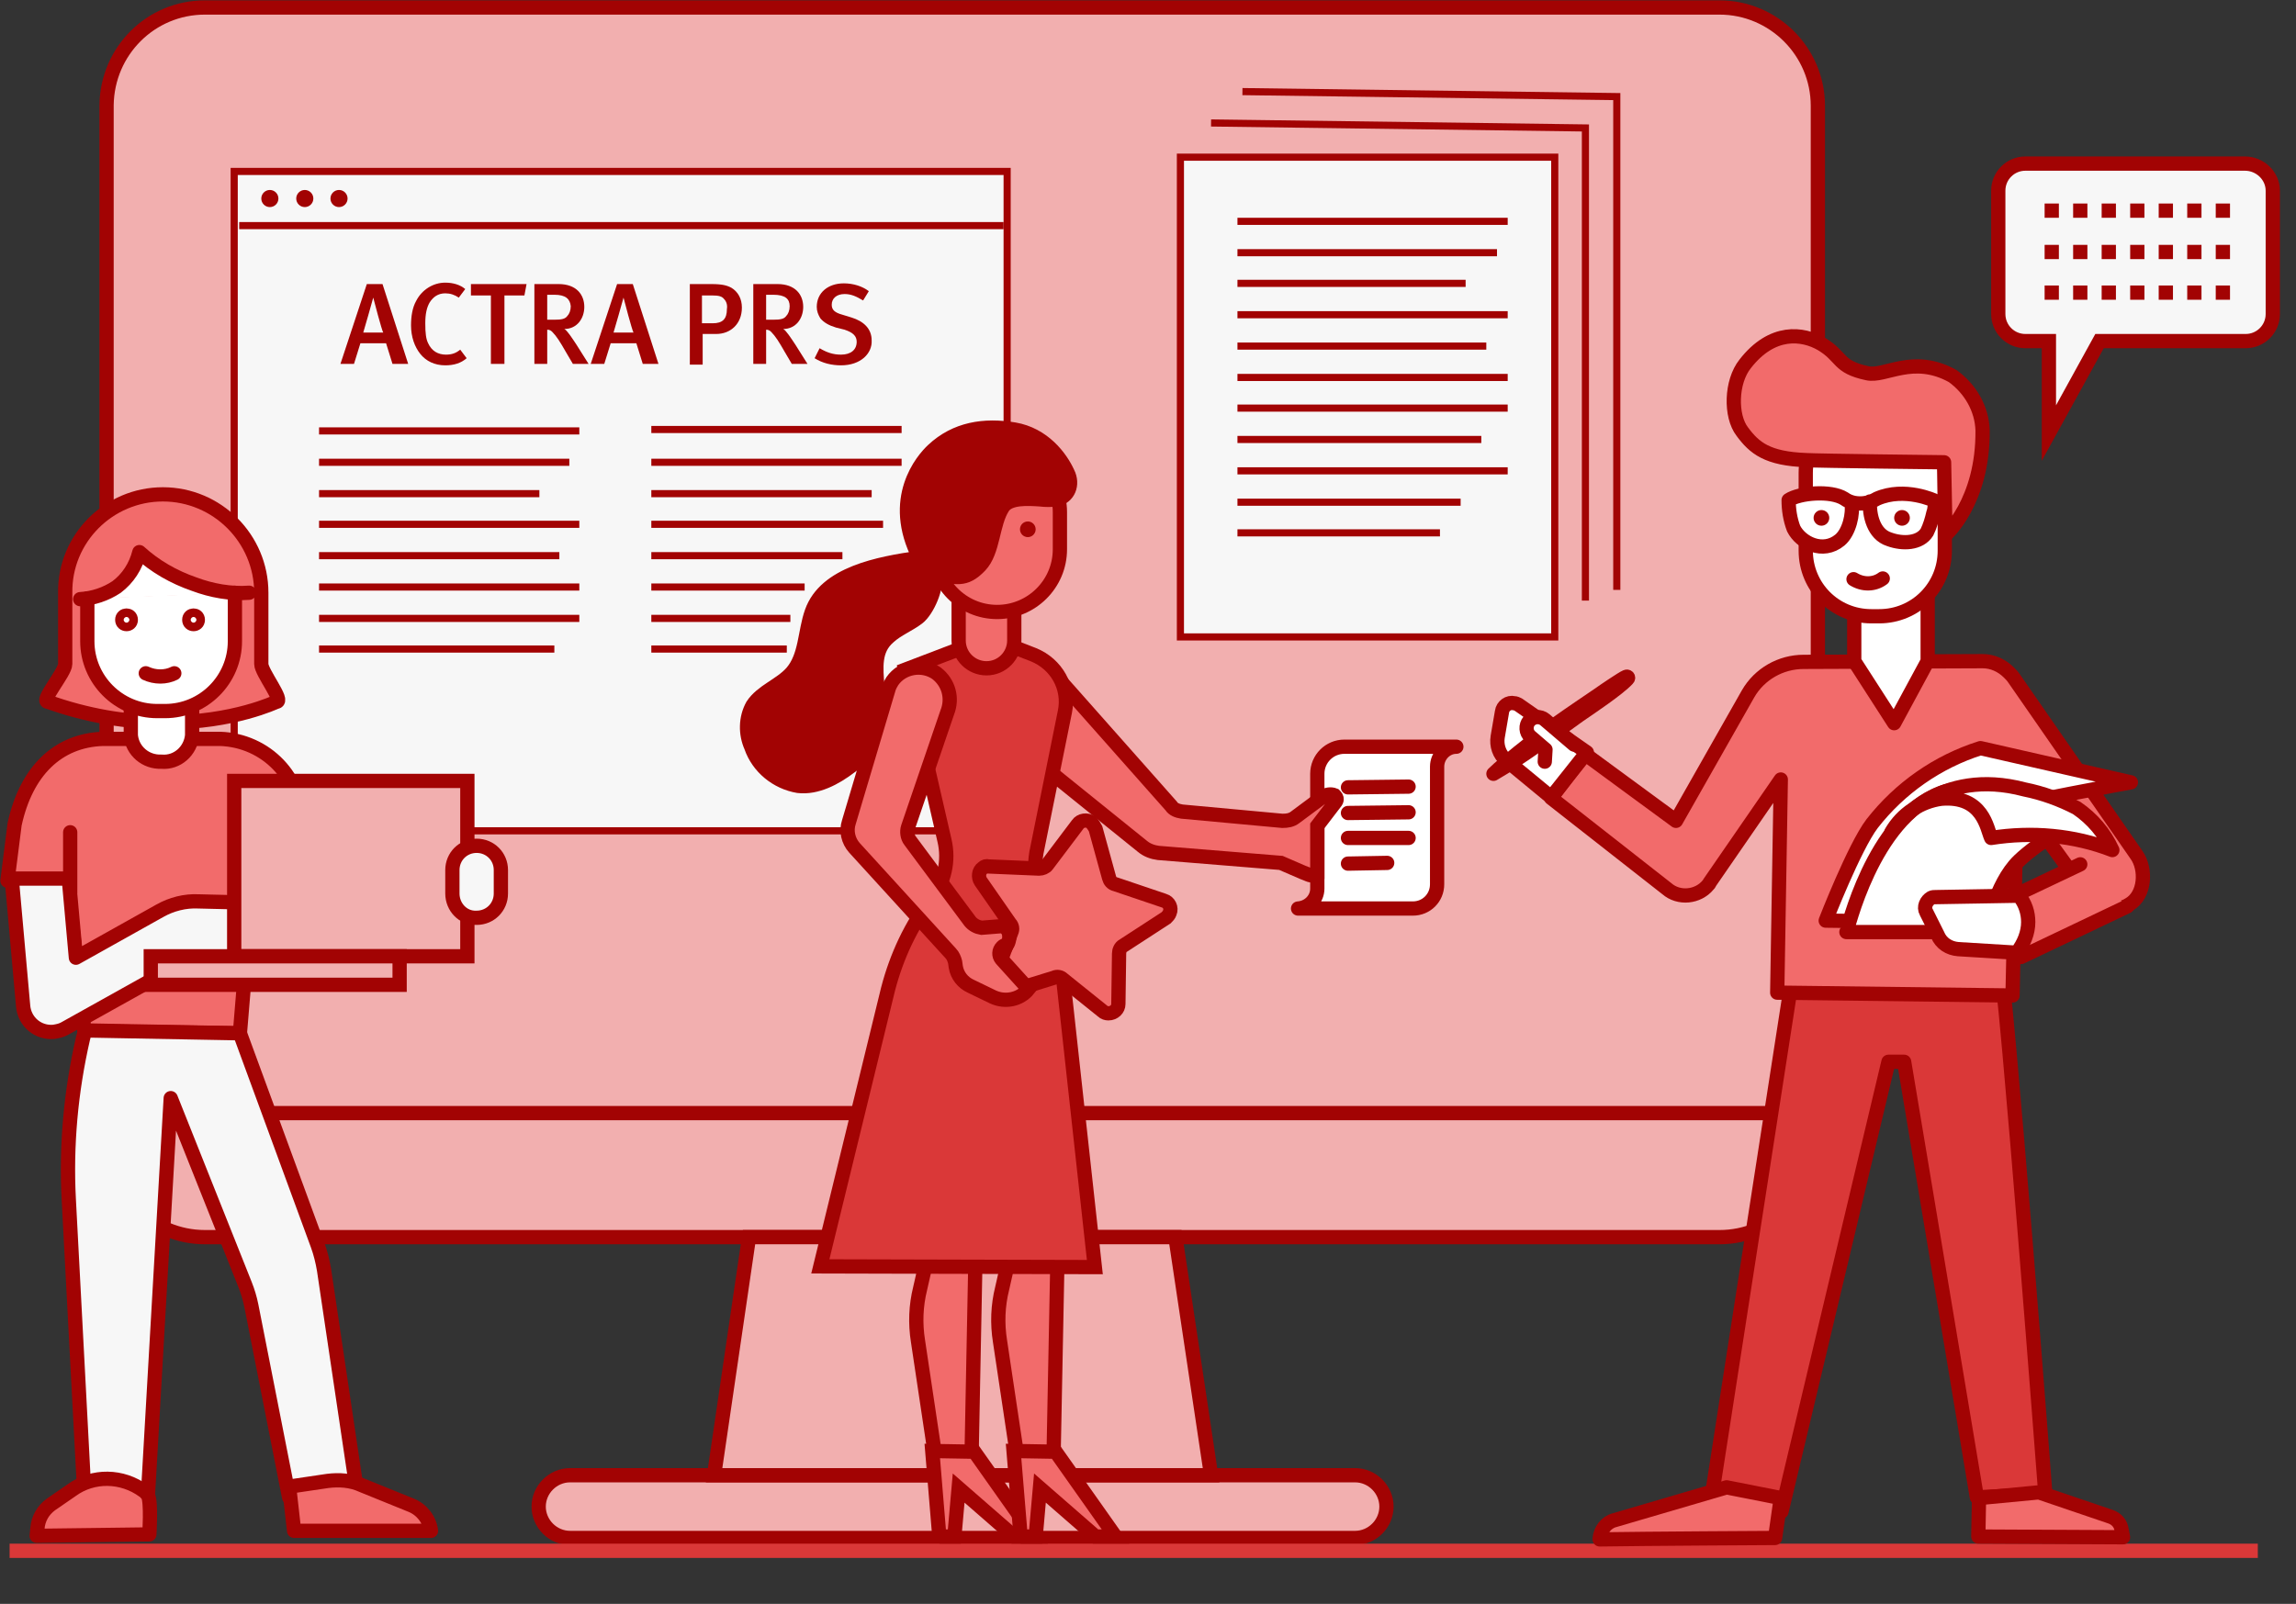
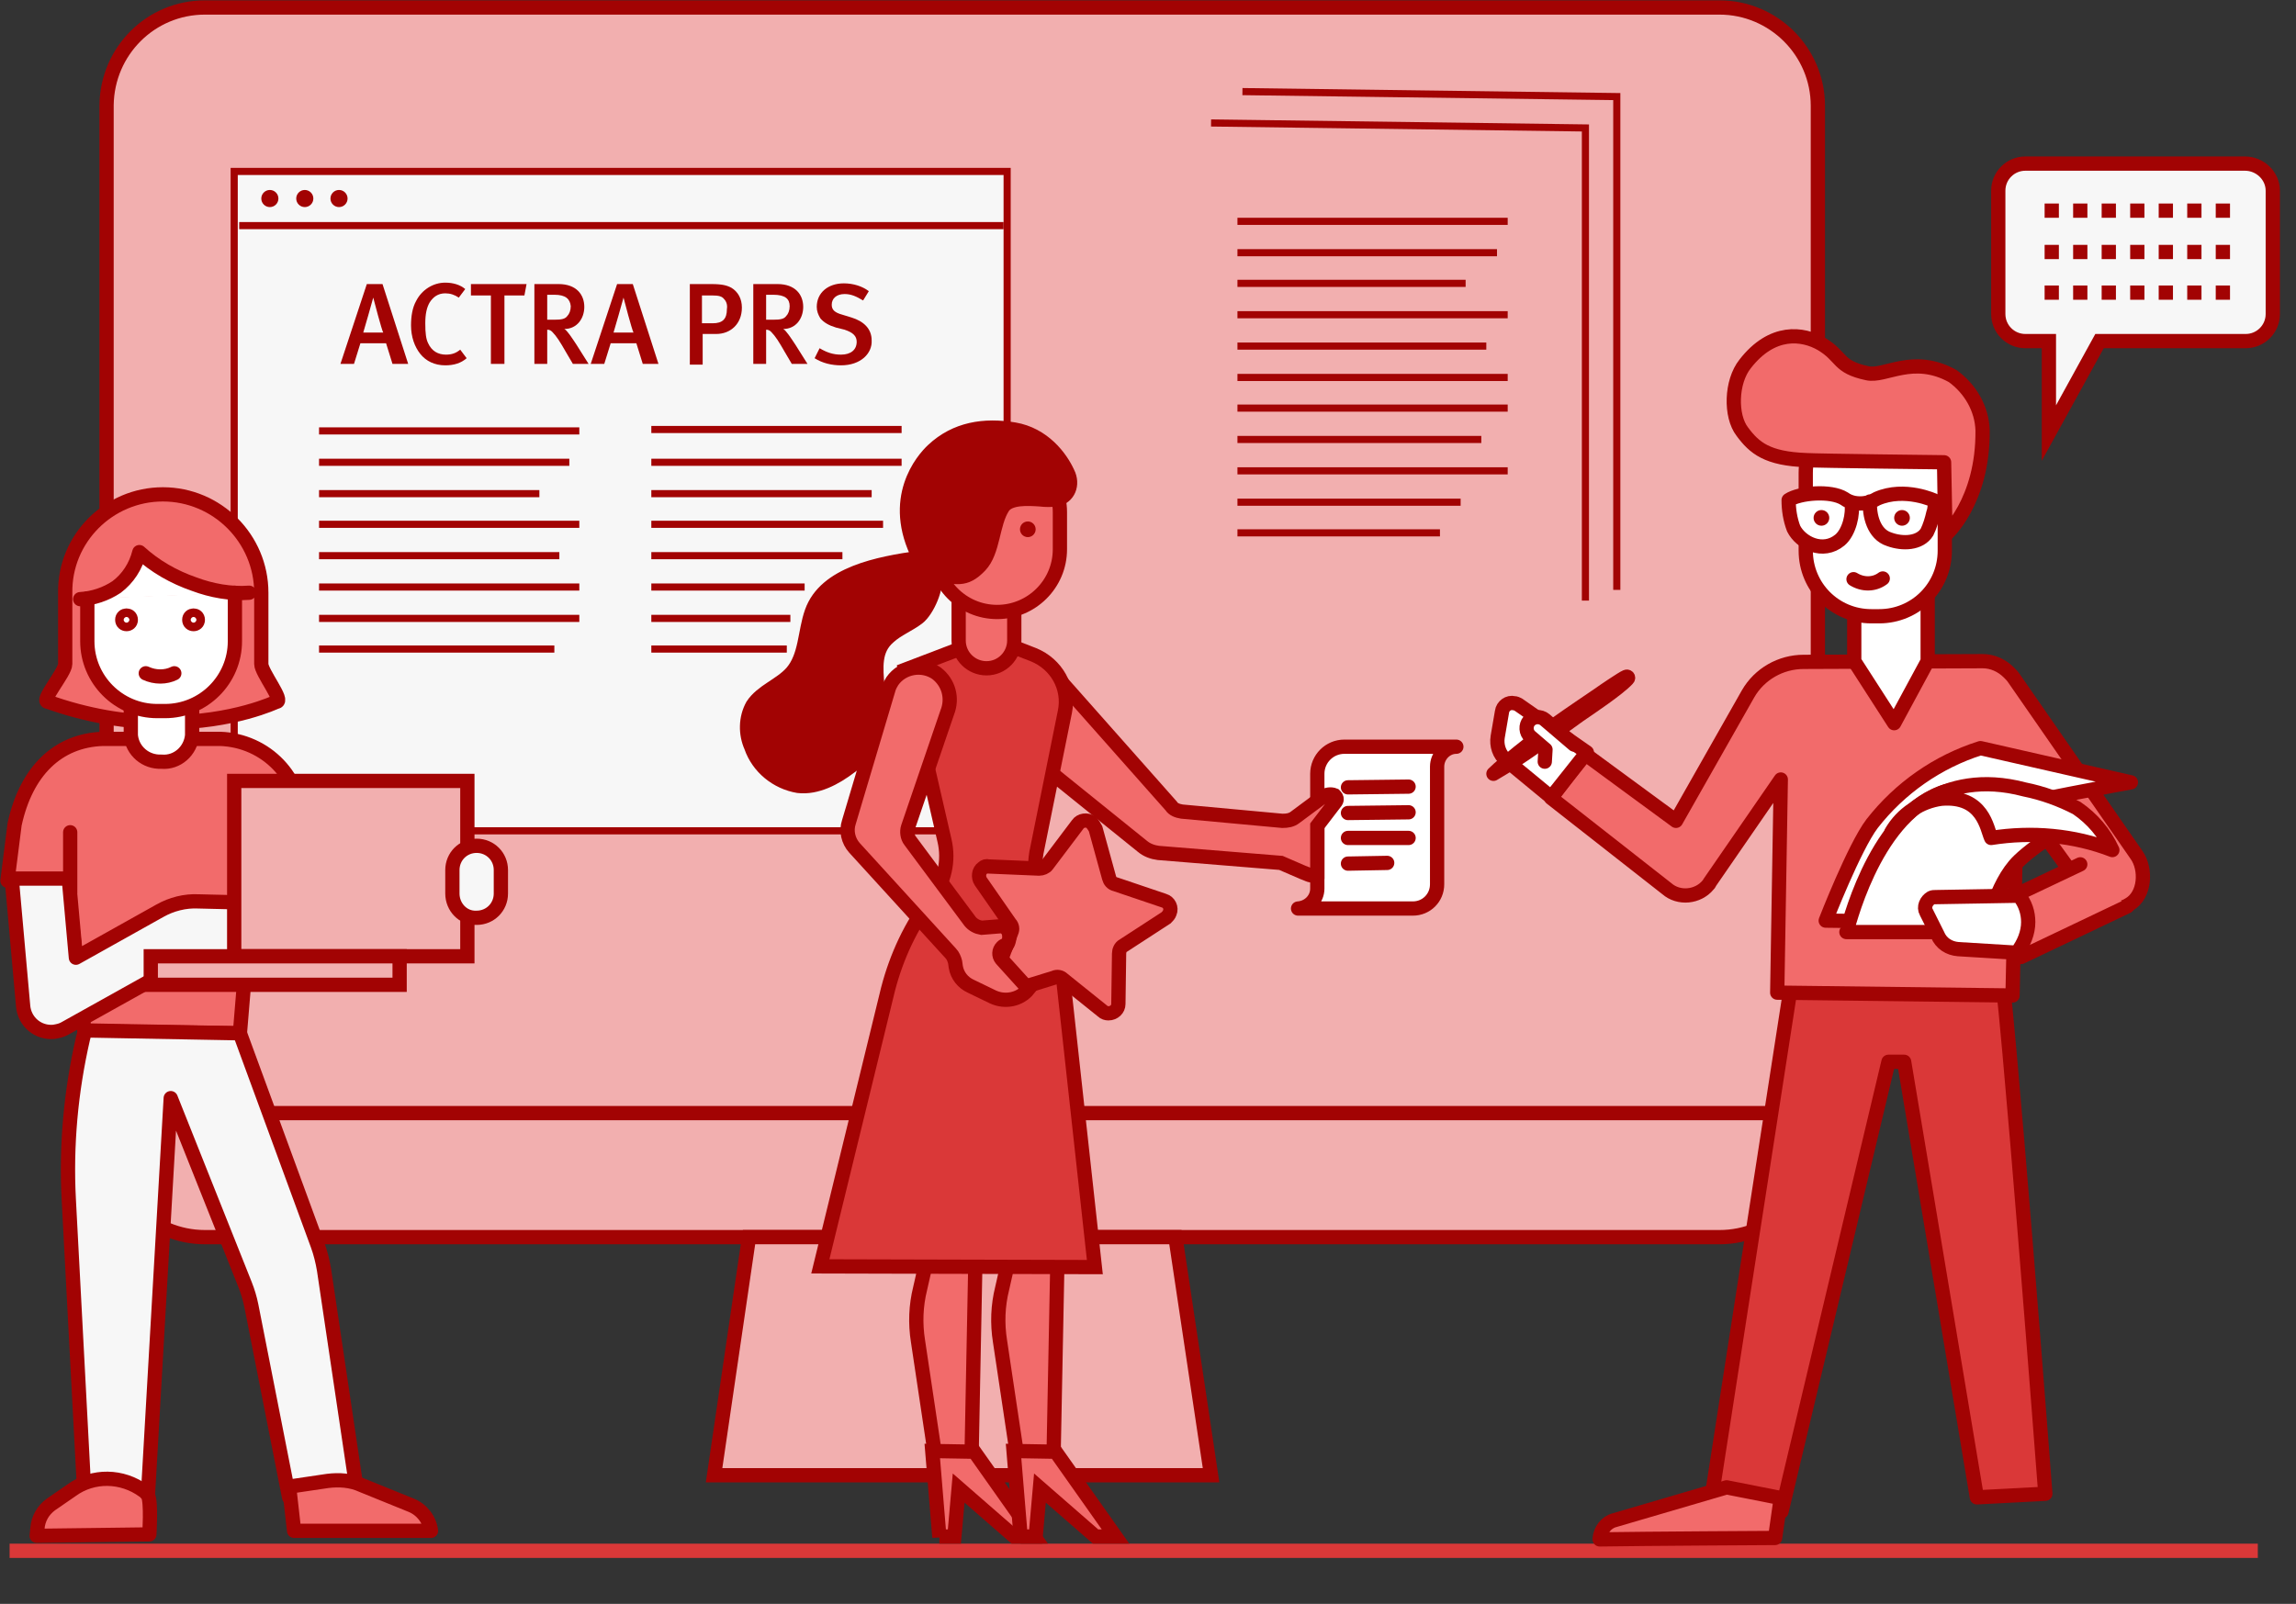
<svg xmlns="http://www.w3.org/2000/svg" version="1.1" id="Layer_1" x="0px" y="0px" viewBox="0 0 322 225" style="enable-background:new 0 0 322 225;" xml:space="preserve">
  <rect x="0" y="0" width="322" height="225" fill="#333333" stroke="none" />
  <style type="text/css">
	.st0{fill:#F2AFAF;stroke:#A20303;stroke-width:2;stroke-miterlimit:10;}
	.st1{fill:none;stroke:#A20303;stroke-width:2;stroke-miterlimit:10;}
	.st2{fill:none;stroke:#DA3838;stroke-width:2;stroke-miterlimit:10;}
	.st3{fill:#F7F7F7;stroke:#A20303;stroke-miterlimit:10;}
	.st4{fill:none;stroke:#A20303;stroke-miterlimit:10;}
	.st5{enable-background:new    ;}
	.st6{fill:#A20303;}
	.st7{fill:#F26B6B;stroke:#A20303;stroke-width:2;stroke-linecap:round;stroke-linejoin:round;}
	.st8{fill:#FFFFFF;stroke:#A20303;stroke-width:2;stroke-linecap:round;stroke-linejoin:round;}
	.st9{fill:none;stroke:#A20303;stroke-width:2;stroke-linecap:round;stroke-linejoin:round;}
	.st10{fill:#F7F7F7;stroke:#A20303;stroke-width:2;stroke-linejoin:round;}
	.st11{fill:#DA3838;stroke:#A20303;stroke-width:2;stroke-linecap:round;stroke-linejoin:round;}
	.st12{fill:#F7F7F7;stroke:#A20303;stroke-width:2;stroke-miterlimit:10;}
	.st13{fill:none;stroke:#A20303;stroke-width:2;stroke-miterlimit:10;stroke-dasharray:2;}
	.st14{fill:#F26B6B;stroke:#A20303;stroke-width:2;stroke-miterlimit:10;}
	.st15{fill:#DA3838;stroke:#A20303;stroke-width:2;stroke-miterlimit:10;}
	.st16{fill:#A20303;stroke:#A20303;stroke-width:2;stroke-miterlimit:10;}
</style>
  <g transform="translate(898.545 -970.15)">
    <path class="st0" d="M-869.8,971.2h212.4c7.6,0,13.8,6.2,13.8,13.8v144.9c0,7.6-6.2,13.8-13.8,13.8h-212.4   c-7.6,0-13.8-6.2-13.8-13.8V984.9C-883.5,977.3-877.4,971.2-869.8,971.2z" />
-     <path class="st0" d="M-708.5,1185.9h-110.1c-2.4,0-4.4-2-4.4-4.4l0,0c0-2.4,2-4.4,4.4-4.4c0,0,0,0,0,0h110.1c2.4,0,4.4,2,4.4,4.4   c0,0,0,0,0,0l0,0C-704.1,1183.9-706.1,1185.9-708.5,1185.9z" />
    <path class="st0" d="M-798.4,1177.1h69.7l-5-33.4h-59.8L-798.4,1177.1z" />
    <line class="st1" x1="-643.4" y1="1126.3" x2="-883.6" y2="1126.3" />
    <line class="st2" x1="-897.2" y1="1187.7" x2="-581.9" y2="1187.7" />
    <rect x="-865.7" y="994.2" class="st3" width="108.4" height="92.5" />
    <line class="st4" x1="-853.8" y1="1030.6" x2="-817.3" y2="1030.6" />
    <line class="st4" x1="-853.8" y1="1035" x2="-818.7" y2="1035" />
    <line class="st4" x1="-853.8" y1="1039.4" x2="-822.9" y2="1039.4" />
    <line class="st4" x1="-853.8" y1="1043.7" x2="-817.3" y2="1043.7" />
    <line class="st4" x1="-853.8" y1="1048.1" x2="-820.1" y2="1048.1" />
    <line class="st4" x1="-853.8" y1="1052.5" x2="-817.3" y2="1052.5" />
    <line class="st4" x1="-853.8" y1="1056.9" x2="-817.3" y2="1056.9" />
    <line class="st4" x1="-853.8" y1="1061.2" x2="-820.8" y2="1061.2" />
    <line class="st4" x1="-807.2" y1="1035" x2="-772.1" y2="1035" />
    <line class="st4" x1="-807.2" y1="1039.4" x2="-776.3" y2="1039.4" />
    <line class="st4" x1="-807.2" y1="1030.4" x2="-772.1" y2="1030.4" />
    <line class="st4" x1="-807.2" y1="1043.7" x2="-774.7" y2="1043.7" />
    <line class="st4" x1="-807.2" y1="1048.1" x2="-780.4" y2="1048.1" />
    <line class="st4" x1="-807.2" y1="1052.5" x2="-785.7" y2="1052.5" />
    <line class="st4" x1="-807.2" y1="1056.9" x2="-787.7" y2="1056.9" />
    <line class="st4" x1="-807.2" y1="1061.2" x2="-788.2" y2="1061.2" />
-     <rect x="-733" y="992.2" class="st3" width="52.5" height="67.3" />
    <line class="st4" x1="-725" y1="1001.2" x2="-687.1" y2="1001.2" />
    <line class="st4" x1="-725" y1="1005.6" x2="-688.6" y2="1005.6" />
    <line class="st4" x1="-725" y1="1009.9" x2="-693" y2="1009.9" />
    <line class="st4" x1="-725" y1="1014.3" x2="-687.1" y2="1014.3" />
    <line class="st4" x1="-725" y1="1018.7" x2="-690.1" y2="1018.7" />
    <line class="st4" x1="-725" y1="1023.1" x2="-687.1" y2="1023.1" />
    <line class="st4" x1="-725" y1="1027.4" x2="-687.1" y2="1027.4" />
    <line class="st4" x1="-725" y1="1031.8" x2="-690.8" y2="1031.8" />
    <line class="st4" x1="-725" y1="1036.2" x2="-687.1" y2="1036.2" />
    <line class="st4" x1="-725" y1="1040.6" x2="-693.7" y2="1040.6" />
    <line class="st4" x1="-725" y1="1044.9" x2="-696.6" y2="1044.9" />
    <path class="st4" d="M-728.7,987.4l52.5,0.7v66.3" />
    <path class="st4" d="M-724.3,983l52.5,0.7v69.2" />
    <line class="st4" x1="-865" y1="1001.8" x2="-757.8" y2="1001.8" />
    <g class="st5">
      <path class="st6" d="M-843.5,1021.2l-0.9-2.9h-3.6l-0.9,2.9h-1.9l3.7-11.2h2.2l3.6,11.2H-843.5z M-846.2,1011.9L-846.2,1011.9    c-0.2,0.8-1.2,4.2-1.4,4.9h2.8C-845,1016.5-846.1,1012.3-846.2,1011.9z" />
      <path class="st6" d="M-836.1,1021.4c-1.5,0-2.7-0.6-3.5-1.6c-0.8-1-1.3-2.4-1.3-4c0-1.3,0.2-2.5,0.7-3.4c0.8-1.6,2.4-2.6,4.1-2.6    c1.1,0,2.1,0.3,2.8,0.9l-0.9,1.2c-0.6-0.4-1.2-0.6-1.9-0.6c-1,0-1.7,0.5-2.2,1.3c-0.4,0.7-0.6,1.6-0.6,2.9c0,1.4,0.1,2.2,0.4,2.8    c0.5,1.1,1.4,1.6,2.5,1.6c0.8,0,1.4-0.2,2-0.7l0.9,1.2C-833.9,1021.1-834.9,1021.4-836.1,1021.4z" />
      <path class="st6" d="M-825,1011.6h-2.8v9.6h-1.9v-9.6h-2.8v-1.6h7.8L-825,1011.6z" />
      <path class="st6" d="M-818.2,1021.2l-1-1.7c-0.8-1.4-1.3-2.2-1.9-2.8c-0.2-0.2-0.4-0.3-0.7-0.3v4.8h-1.8V1010h3.4    c2.5,0,3.6,1.5,3.6,3.2c0,1.6-1,3.1-2.8,3.1c0.4,0.2,1.1,1.3,1.7,2.2l1.7,2.7H-818.2z M-820.8,1011.5h-1v3.5h1    c1,0,1.5-0.1,1.8-0.5c0.3-0.3,0.5-0.8,0.5-1.4C-818.6,1012.1-819.2,1011.5-820.8,1011.5z" />
      <path class="st6" d="M-808.4,1021.2l-0.9-2.9h-3.6l-0.9,2.9h-1.9l3.7-11.2h2.2l3.6,11.2H-808.4z M-811.1,1011.9L-811.1,1011.9    c-0.2,0.8-1.2,4.2-1.4,4.9h2.8C-809.9,1016.5-811,1012.3-811.1,1011.9z" />
      <path class="st6" d="M-798.1,1017h-1.9v4.3h-1.8V1010h3c1.6,0,2.2,0.2,2.8,0.5c1,0.6,1.5,1.6,1.5,2.8    C-794.5,1015.6-796.1,1017-798.1,1017z M-797,1012.1c-0.3-0.4-0.8-0.5-1.6-0.5h-1.5v3.9h1.5c1.4,0,2-0.6,2-2    C-796.5,1012.9-796.7,1012.4-797,1012.1z" />
      <path class="st6" d="M-787.5,1021.2l-1-1.7c-0.8-1.4-1.3-2.2-1.9-2.8c-0.2-0.2-0.4-0.3-0.7-0.3v4.8h-1.8V1010h3.4    c2.5,0,3.6,1.5,3.6,3.2c0,1.6-1,3.1-2.8,3.1c0.4,0.2,1.1,1.3,1.7,2.2l1.7,2.7H-787.5z M-790.1,1011.5h-1v3.5h1    c1,0,1.5-0.1,1.8-0.5c0.3-0.3,0.5-0.8,0.5-1.4C-787.8,1012.1-788.4,1011.5-790.1,1011.5z" />
      <path class="st6" d="M-780.6,1021.4c-1.3,0-2.6-0.3-3.7-1l0.7-1.4c1,0.6,1.9,0.9,3,0.9c1.4,0,2.2-0.7,2.2-1.8    c0-0.8-0.5-1.3-1.7-1.7l-1.2-0.3c-1-0.3-1.7-0.7-2.2-1.3c-0.3-0.5-0.5-1-0.5-1.6c0-2,1.6-3.3,3.8-3.3c1.3,0,2.6,0.4,3.5,1.1    l-0.8,1.3c-1-0.6-1.7-0.9-2.6-0.9c-1.1,0-1.8,0.6-1.8,1.5c0,0.7,0.4,1.1,1.5,1.4l1.3,0.4c1.6,0.5,2.8,1.5,2.8,3.2    C-776.2,1019.7-777.8,1021.4-780.6,1021.4z" />
    </g>
    <circle class="st6" cx="-860.7" cy="998" r="1.2" />
    <circle class="st6" cx="-855.8" cy="998" r="1.2" />
    <circle class="st6" cx="-851" cy="998" r="1.2" />
    <g transform="translate(0 -1)">
      <path class="st7" d="M-875.7,1040.5L-875.7,1040.5c7.6,0,13.8,6.2,13.8,13.8l0,0v10c0,1.2,3.3,5.3,2.1,5.3c0,0-6,2.9-15.4,2.9    c-5.7,0-11.3-1-16.6-2.9c-1.2,0,2.4-4.1,2.4-5.3v-10C-889.5,1046.7-883.3,1040.5-875.7,1040.5    C-875.7,1040.5-875.7,1040.5-875.7,1040.5z" />
      <path class="st7" d="M-897.5,1094.7l1-7.9c1.6-7.4,6-11.8,12.4-12h16.4c6.5,0.2,11.6,5.5,11.4,12v7.9l-7.4,6.9l-1.2,14.5    l-21.8-0.3l-2.2-19.1L-897.5,1094.7z" />
      <path class="st8" d="M-875.9,1066.4L-875.9,1066.4c2.2-0.1,4.1,1.5,4.3,3.7v4.2c-0.2,2.2-2.1,3.9-4.3,3.7l0,0    c-2.2,0.1-4.1-1.5-4.3-3.7v-4.2C-880,1067.9-878.1,1066.3-875.9,1066.4z" />
      <path class="st8" d="M-865.6,1054.3v6.8c0,5.4-4.4,9.8-9.8,9.8h-1.1c-5.4,0-9.8-4.4-9.8-9.8v-6" />
      <path class="st8" d="M-887.3,1055.2c1.8-0.1,3.6-0.7,5.1-1.7c1.6-1.2,2.7-2.9,3.2-4.9c2.2,2,4.8,3.5,7.7,4.5    c2.4,0.9,5.1,1.4,7.7,1.2" />
      <circle class="st8" cx="-880.8" cy="1058.1" r="0.6" />
      <circle class="st8" cx="-871.4" cy="1058.1" r="0.6" />
      <path class="st8" d="M-878.1,1065.6c1.3,0.6,2.8,0.6,4,0" />
      <line class="st9" x1="-862.7" y1="1087.9" x2="-862.7" y2="1094.3" />
      <line class="st9" x1="-888.7" y1="1087.9" x2="-888.7" y2="1096.3" />
      <path class="st10" d="M-886.6,1115.7l-0.3,1.1c-1.7,7.4-2.4,15-2,22.6l2.1,39.8l9,1.7l3.2-55.7l10.4,26.1c0.4,1,0.7,2,0.9,3    l5.3,26.9l9.3-2.3l-4.4-29.6c-0.2-1.2-0.5-2.4-0.9-3.5l-10.9-29.7L-886.6,1115.7z" />
      <path class="st7" d="M-877.6,1186.4c0,0,0.3-4.5-0.2-5.5c-0.2-0.2-0.4-0.5-0.6-0.6c-3-2.2-7.1-2.3-10.1-0.1l-2.9,2    c-1.1,0.8-1.8,2-1.9,3.4l-0.1,1L-877.6,1186.4z" />
      <path class="st7" d="M-857.3,1185.9l-0.7-6.2l5.4-0.8c1.6-0.2,3.3-0.1,4.8,0.6l6.9,2.8c1.5,0.6,2.6,2,2.8,3.6v0L-857.3,1185.9z" />
      <path class="st10" d="M-866.5,1097.7l-4.2-0.1c-1.9-0.1-3.8,0.4-5.4,1.3l-11.8,6.6l-1-11.1h-8l1.6,17.9c0.2,2.2,2.1,3.8,4.3,3.6    c0.6-0.1,1.1-0.2,1.6-0.5l17.2-9.6c0.4-0.2,0.9-0.3,1.3-0.3l4.2,0.1c2.2,0.1,4-1.7,4.1-3.9    C-862.5,1099.6-864.3,1097.7-866.5,1097.7L-866.5,1097.7z" />
      <rect x="-865.7" y="1080.7" class="st0" width="32.7" height="24.6" />
      <path class="st10" d="M-835.1,1096.5v-3.3c0-1.9,1.5-3.4,3.4-3.4l0,0c1.9,0,3.4,1.5,3.4,3.4v3.3c0,1.9-1.5,3.4-3.4,3.4l0,0    C-833.6,1100-835.1,1098.4-835.1,1096.5z" />
      <rect x="-877.4" y="1105.3" class="st0" width="34.9" height="4" />
    </g>
    <path class="st11" d="M-645.8,1098.3l-12.5,80.6l9.6,3.3l15-63.1h2.2l10.2,61.1l9.6-0.5c0,0-5.3-69.9-6.6-76.7   c-0.6-3.5-2.8-2.7-5.7-5.3c-2.8-2.5-7-3.7-11.1-3.5C-638.1,1094.2-645.8,1098.3-645.8,1098.3z" />
    <path class="st7" d="M-598.9,1090.1l-17.2-24.8c-0.2-0.3-0.4-0.5-0.7-0.8c-1-1-2.3-1.6-3.7-1.6l-25.1,0.1c-3.2,0-6.2,1.7-7.8,4.5   l-10.1,17.8l-12.8-9.4l-4.7,6.2l16.2,12.7c1.7,1.5,4.4,1.2,5.8-0.5c0.1-0.1,0.2-0.2,0.2-0.3l10-14.5l-0.5,29.9l33,0.4l0.6-27.8   l9.5,13.1c1.5,2.1,4.2,3.3,6.3,1.9l0,0C-597.7,1095.7-597.5,1092.1-598.9,1090.1z" />
    <path class="st7" d="M-649.6,1185.9c0,0-18.4,0.1-24.6,0.2c0,0,0-0.1,0-0.1c0.1-1.2,0.9-2.3,2.1-2.6l15.7-4.6l7.6,1.5   L-649.6,1185.9z" />
-     <path class="st7" d="M-621,1180.3l8.4-0.8l10,3.4c0.9,0.3,1.5,1,1.6,1.9l0.2,1l-20.3-0.1L-621,1180.3z" />
    <path class="st8" d="M-620.8,1075.1l21.1,4.8c0,0-15.6,2.8-21.2,4.4c-2.2,0.6-4.4,1.4-6.5,2.5c-2.6,1.6-7.7,15.1-6.6,12.6l-8.5-0.1   c0,0,4-10.3,6.5-13.6C-632.1,1080.7-626.8,1077-620.8,1075.1z" />
    <path class="st8" d="M-626.4,1081.4c2-0.8,3.2-0.3,5.1,0.3c4.9,1.4,10,1.9,14.8,3.7c-0.8-0.3-6.2,2.9-8.9,5.5   c-3.4,3.3-4.6,10-4.6,10l-19.6,0C-639.5,1100.9-636,1085.1-626.4,1081.4z" />
    <path class="st8" d="M-614.6,1080.9c2.5,0.5,5,1.4,7.3,2.6c2.2,1.5,3.9,3.5,5,5.9c-5.4-2.1-11.3-2.6-17-1.7c-0.6-1.3-1.1-6-7-5.5   c-2.9,0.4-5.5,2.1-7,4.7C-632.7,1085.9-626.6,1077.7-614.6,1080.9z" />
    <path class="st8" d="M-681,1082l-6.3-5.2c-1-0.8-1.4-2.1-1.2-3.3l0.6-3.5c0.1-0.8,0.9-1.4,1.7-1.2c0.2,0,0.4,0.1,0.6,0.2l9.6,6.7   L-681,1082z" />
    <path class="st8" d="M-689.1,1078.7c4-2.3,8.5-5.7,12-8.2c1.6-1.1,5.5-3.7,6.8-5.1c0.2-0.2,0-0.4-0.2-0.3c-0.5,0.2-3.3,2.1-3.7,2.4   c-2.1,1.4-3.2,2.2-4.4,3c-2.3,1.6-4.8,3.4-7,5.2C-686.8,1076.7-688.2,1077.8-689.1,1078.7z" />
    <path class="st8" d="M-681.9,1077l0.1-1.7l-2.1-1.8c-0.7-0.6-0.7-1.6-0.2-2.2l0,0c0.6-0.7,1.6-0.7,2.2-0.2l4.1,3.5" />
    <path class="st8" d="M-638.5,1050.7h10.3v12.2l-4.7,8.7l-5.6-8.7L-638.5,1050.7z" />
    <path class="st8" d="M-636.1,1027.3h1.1c5.1,0,9.2,4.1,9.2,9.2v10.9c0,5.1-4.1,9.2-9.2,9.2h-1.1c-5.1,0-9.2-4.1-9.2-9.2v-10.9   C-645.3,1031.4-641.2,1027.3-636.1,1027.3z" />
    <path class="st7" d="M-620.5,1030.5c0.1,10.1-5.2,14.7-5.2,14.7l-0.2-10.2c0,0-17.8-0.2-19.3-0.3c-5.5-0.2-7.3-1.7-9-4   c-1.7-2.2-1.6-7,0.4-9.5c3.8-4.9,8.1-4.3,10.7-2.8c3,1.8,2.2,3.2,6.4,4.1c2.5,0.6,6.4-2.7,12,0.4   C-622.2,1024.7-620.6,1027.5-620.5,1030.5z" />
    <path class="st8" d="M-638.6,1051.4c1.3,0.8,2.9,0.8,4.1-0.1" />
    <path class="st7" d="M-600.2,1097.3l-14.9,7.1l-3.5-7.4l11.8-5.6" />
    <path class="st8" d="M-615.7,1103.8l-8.2-0.5c-1.3-0.1-2.4-0.8-2.9-2l-1.6-3.2c-0.4-0.7,0-1.6,0.7-2c0.2-0.1,0.4-0.1,0.6-0.1   l11.7-0.2c0.9,1.1,1.3,2.4,1.3,3.7C-614.1,1101-614.7,1102.5-615.7,1103.8z" />
    <path class="st8" d="M-638.9,1040.7c0.3,1.5-0.3,4.1-1.6,5.2c-2.4,2-5.5,0.4-6.5-1.6c-0.5-1.3-0.7-2.7-0.7-4c1.5-1,5.9-1.4,7.8-0.2   c0.4,0.3,0.9,0.5,1.4,0.6c1.1,0.2,2.2,0,3.2-0.6c3.9-1.7,8.1,0.3,8.1,0.3c0,0.6,0,1.2-0.2,1.7c-0.2,0.9-0.5,1.9-0.9,2.7   c-1,1.6-3.4,1.7-5.3,1c-2.2-0.7-2.8-3.4-2.7-5.3" />
    <circle class="st6" cx="-643.1" cy="1042.8" r="1.1" />
    <circle class="st6" cx="-631.8" cy="1042.8" r="1.1" />
    <path class="st12" d="M-583.7,993.1h-30.8c-2.1,0-3.8,1.7-3.8,3.8l0,0v17.3c0,2.1,1.7,3.8,3.8,3.8l0,0h3.3v12.9l7.1-12.9h20.5   c2.1,0,3.8-1.7,3.8-3.8l0,0v-17.3C-579.8,994.8-581.6,993.1-583.7,993.1L-583.7,993.1z" />
    <line class="st13" x1="-611.8" y1="999.7" x2="-584.1" y2="999.7" />
    <line class="st13" x1="-611.8" y1="1005.5" x2="-584.1" y2="1005.5" />
    <line class="st13" x1="-611.8" y1="1011.2" x2="-584.1" y2="1011.2" />
    <path class="st8" d="M-716.5,1097.6h16.1c1.9,0,3.4-1.5,3.4-3.4l0,0v-16.5c0-1.5,1.2-2.8,2.7-2.8H-710c-2.1,0-3.8,1.7-3.8,3.8l0,0   v16.1C-713.8,1096.3-715,1097.5-716.5,1097.6L-716.5,1097.6z" />
    <line class="st9" x1="-701" y1="1080.5" x2="-709.5" y2="1080.6" />
    <line class="st9" x1="-701" y1="1084.1" x2="-709.5" y2="1084.2" />
    <line class="st9" x1="-701" y1="1087.7" x2="-709.5" y2="1087.7" />
    <line class="st9" x1="-704" y1="1091.2" x2="-709.5" y2="1091.3" />
    <path class="st14" d="M-769.8,1158.3l2.5,16.7h5l0.6-30.6l-5.6-3.2l-2.2,9.7C-770.1,1153.3-770.2,1155.8-769.8,1158.3z" />
    <path class="st14" d="M-766.8,1185.8l-1-12.1l5.9,0.1l8.4,11.9h-2.8l-7.8-6.8l-0.6,6.8H-766.8z" />
    <path class="st14" d="M-758.3,1158.3l2.5,16.7h5l0.6-30.6l-5.6-3.2l-2.2,9.7C-758.6,1153.3-758.7,1155.8-758.3,1158.3z" />
    <path class="st14" d="M-755.4,1185.8l-1-12.1l5.9,0.1l8.4,11.9h-2.8l-7.8-6.8l-0.6,6.8H-755.4z" />
    <path class="st14" d="M-750.6,1064.8l-3.2,11.6l15.5,12.5c0.6,0.5,1.4,0.8,2.2,0.9l17.2,1.4l3,1.3c0.9,0.3,1.2,0.7,2.1,0.3l0-6.8   l2.6-3.4c0.2-0.3,0.1-0.6-0.1-0.8c0,0-0.1-0.1-0.1-0.1l0,0c-0.5-0.2-1.1-0.1-1.6,0.2l-3.9,2.9c-0.5,0.4-1.1,0.5-1.8,0.5l-14.1-1.3   c-0.6-0.1-1.2-0.3-1.5-0.8L-750.6,1064.8z" />
    <path class="st15" d="M-745,1147.9l-4.8-43.7c-0.2-1.5-0.5-3-1.1-4.3l-1.8-4.6c-0.7-1.8-0.8-3.7-0.5-5.5l4-19.8   c0.7-3.4-1.2-6.7-4.4-8l-5.4-2.1h-1.6l-11,4.2l5.5,23.9c0.7,2.9,0,5.9-1.8,8.2l0,0c-2.9,3.8-4.9,8.1-6.1,12.7l-9.5,38.9   L-745,1147.9z" />
    <path class="st14" d="M-744.9,1086.4l1.9,6.9c0.1,0.4,0.4,0.8,0.9,0.9l6.8,2.3c0.7,0.2,1.1,1,0.8,1.7c-0.1,0.3-0.3,0.5-0.5,0.7   l-6,3.9c-0.4,0.2-0.6,0.7-0.6,1.1l-0.1,7.1c0,0.7-0.6,1.3-1.4,1.3c-0.3,0-0.6-0.1-0.8-0.3l-5.6-4.5c-0.3-0.3-0.8-0.4-1.2-0.2   l-6.8,2.1c-0.7,0.2-1.5-0.2-1.7-0.9c-0.1-0.3-0.1-0.6,0-0.9l2.5-6.7c0.2-0.4,0.1-0.9-0.2-1.2l-4.1-5.9c-0.4-0.6-0.3-1.5,0.3-1.9   c0.2-0.2,0.5-0.3,0.8-0.2l7.1,0.3c0.4,0,0.9-0.2,1.1-0.5l4.3-5.7c0.4-0.6,1.3-0.7,1.9-0.3C-745.2,1085.9-745,1086.2-744.9,1086.4z" />
    <path class="st14" d="M-767.2,1064.6L-767.2,1064.6c-2-1.4-4.8-0.9-6.2,1.1c-0.2,0.3-0.4,0.7-0.5,1l-5.6,18.8   c-0.4,1.2-0.1,2.6,0.8,3.6l13.5,14.8c0.3,0.3,0.5,0.8,0.6,1.2l0.1,0.7c0.2,1.2,1,2.2,2.1,2.7l3.1,1.5c1.7,0.8,3.8,0.4,5-1.1l0,0   l-3.8-4.2c-0.4-0.5-0.4-1.2,0.1-1.7c0.2-0.2,0.4-0.3,0.7-0.3l0,0c0.3-0.5,0.4-1.2,0.2-1.8l0,0c-0.2-0.5-0.7-0.9-1.3-0.8l-2.5,0.2   c-0.6-0.1-1.2-0.4-1.6-0.9l-8.4-11.3c-0.4-0.5-0.5-1.3-0.3-1.9l5.5-16.1C-764.9,1068.1-765.5,1065.9-767.2,1064.6z" />
    <path class="st14" d="M-760.2,1045.5L-760.2,1045.5c2.1,0,3.9,1.7,3.9,3.9v10.6c0,2.1-1.7,3.9-3.9,3.9l0,0c-2.1,0-3.9-1.7-3.9-3.9   v-10.6C-764.1,1047.2-762.3,1045.5-760.2,1045.5z" />
    <path class="st14" d="M-758.7,1033.2L-758.7,1033.2c4.9,0,8.8,4,8.8,8.8v5.2c0,4.9-4,8.8-8.8,8.8l0,0c-4.9,0-8.8-4-8.8-8.8v-5.2   C-767.6,1037.2-763.6,1033.2-758.7,1033.2z" />
    <path class="st16" d="M-756.3,1030.4c-4.2-0.7-8.2-0.1-11.4,2.9c-1.4,1.3-6.2,6.8-1.9,15.1c-5.7,0.8-13.2,2.2-15.1,7.6   c-1,2.8-0.8,6.2-2.8,8.5c-1.6,1.8-4.2,2.6-5.5,4.6c-1,1.8-1,4-0.2,5.8c1,2.9,3.6,5,6.6,5.5c2.6,0.3,5.2-1.1,7.3-2.7   c0.9-0.6,1.8-1.4,2.4-2.4c1.4-2.4,1.5-5.9,1.4-8.8c-0.2-2.7-0.5-5.2,1.6-7c1.2-1.1,2.8-1.7,4.1-2.7c1.3-1,2.8-4.4,2.3-6   c3.1,0.2,4.2,1,6.4-1.3c1.9-2,1.7-5.9,3.2-8.2c0.9-1.4,3.6-1.2,5.2-1.1c0.8,0.1,1.6,0.1,2.3,0c1.7-0.3,2.4-2.1,1.6-3.7   C-749.8,1034.3-752.2,1031.1-756.3,1030.4z" />
    <circle class="st6" cx="-754.4" cy="1044.4" r="1.1" />
  </g>
</svg>